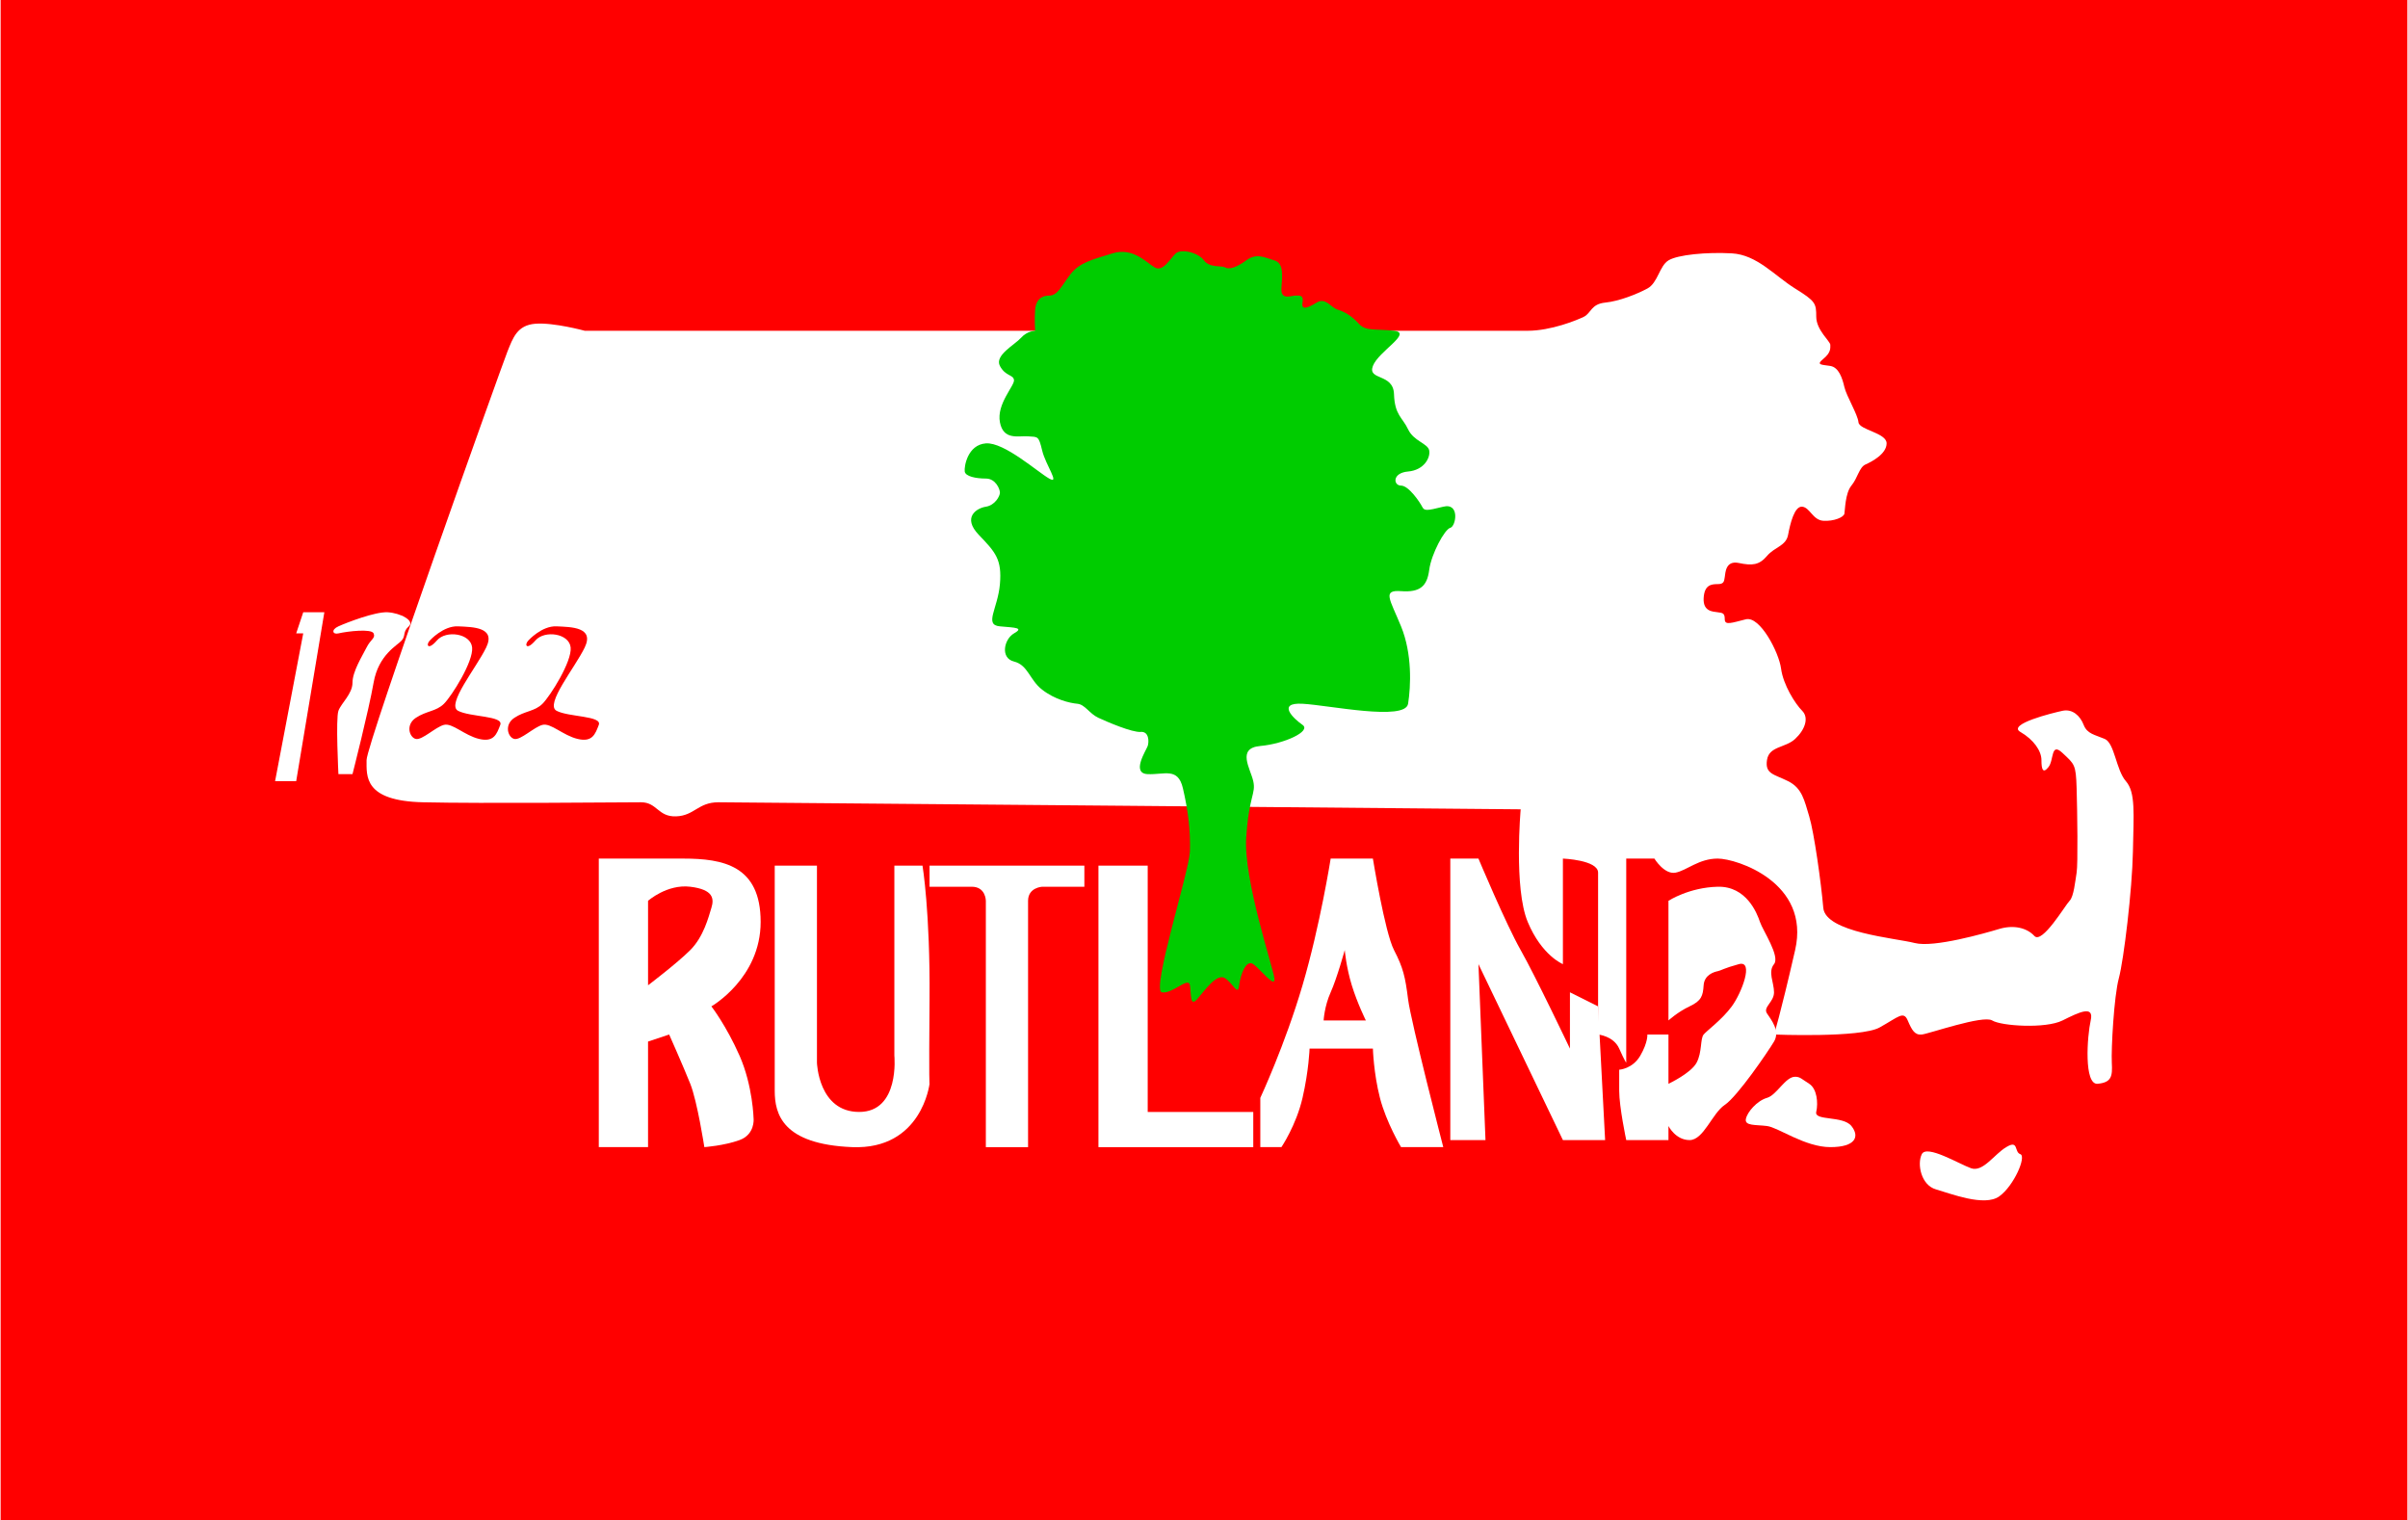
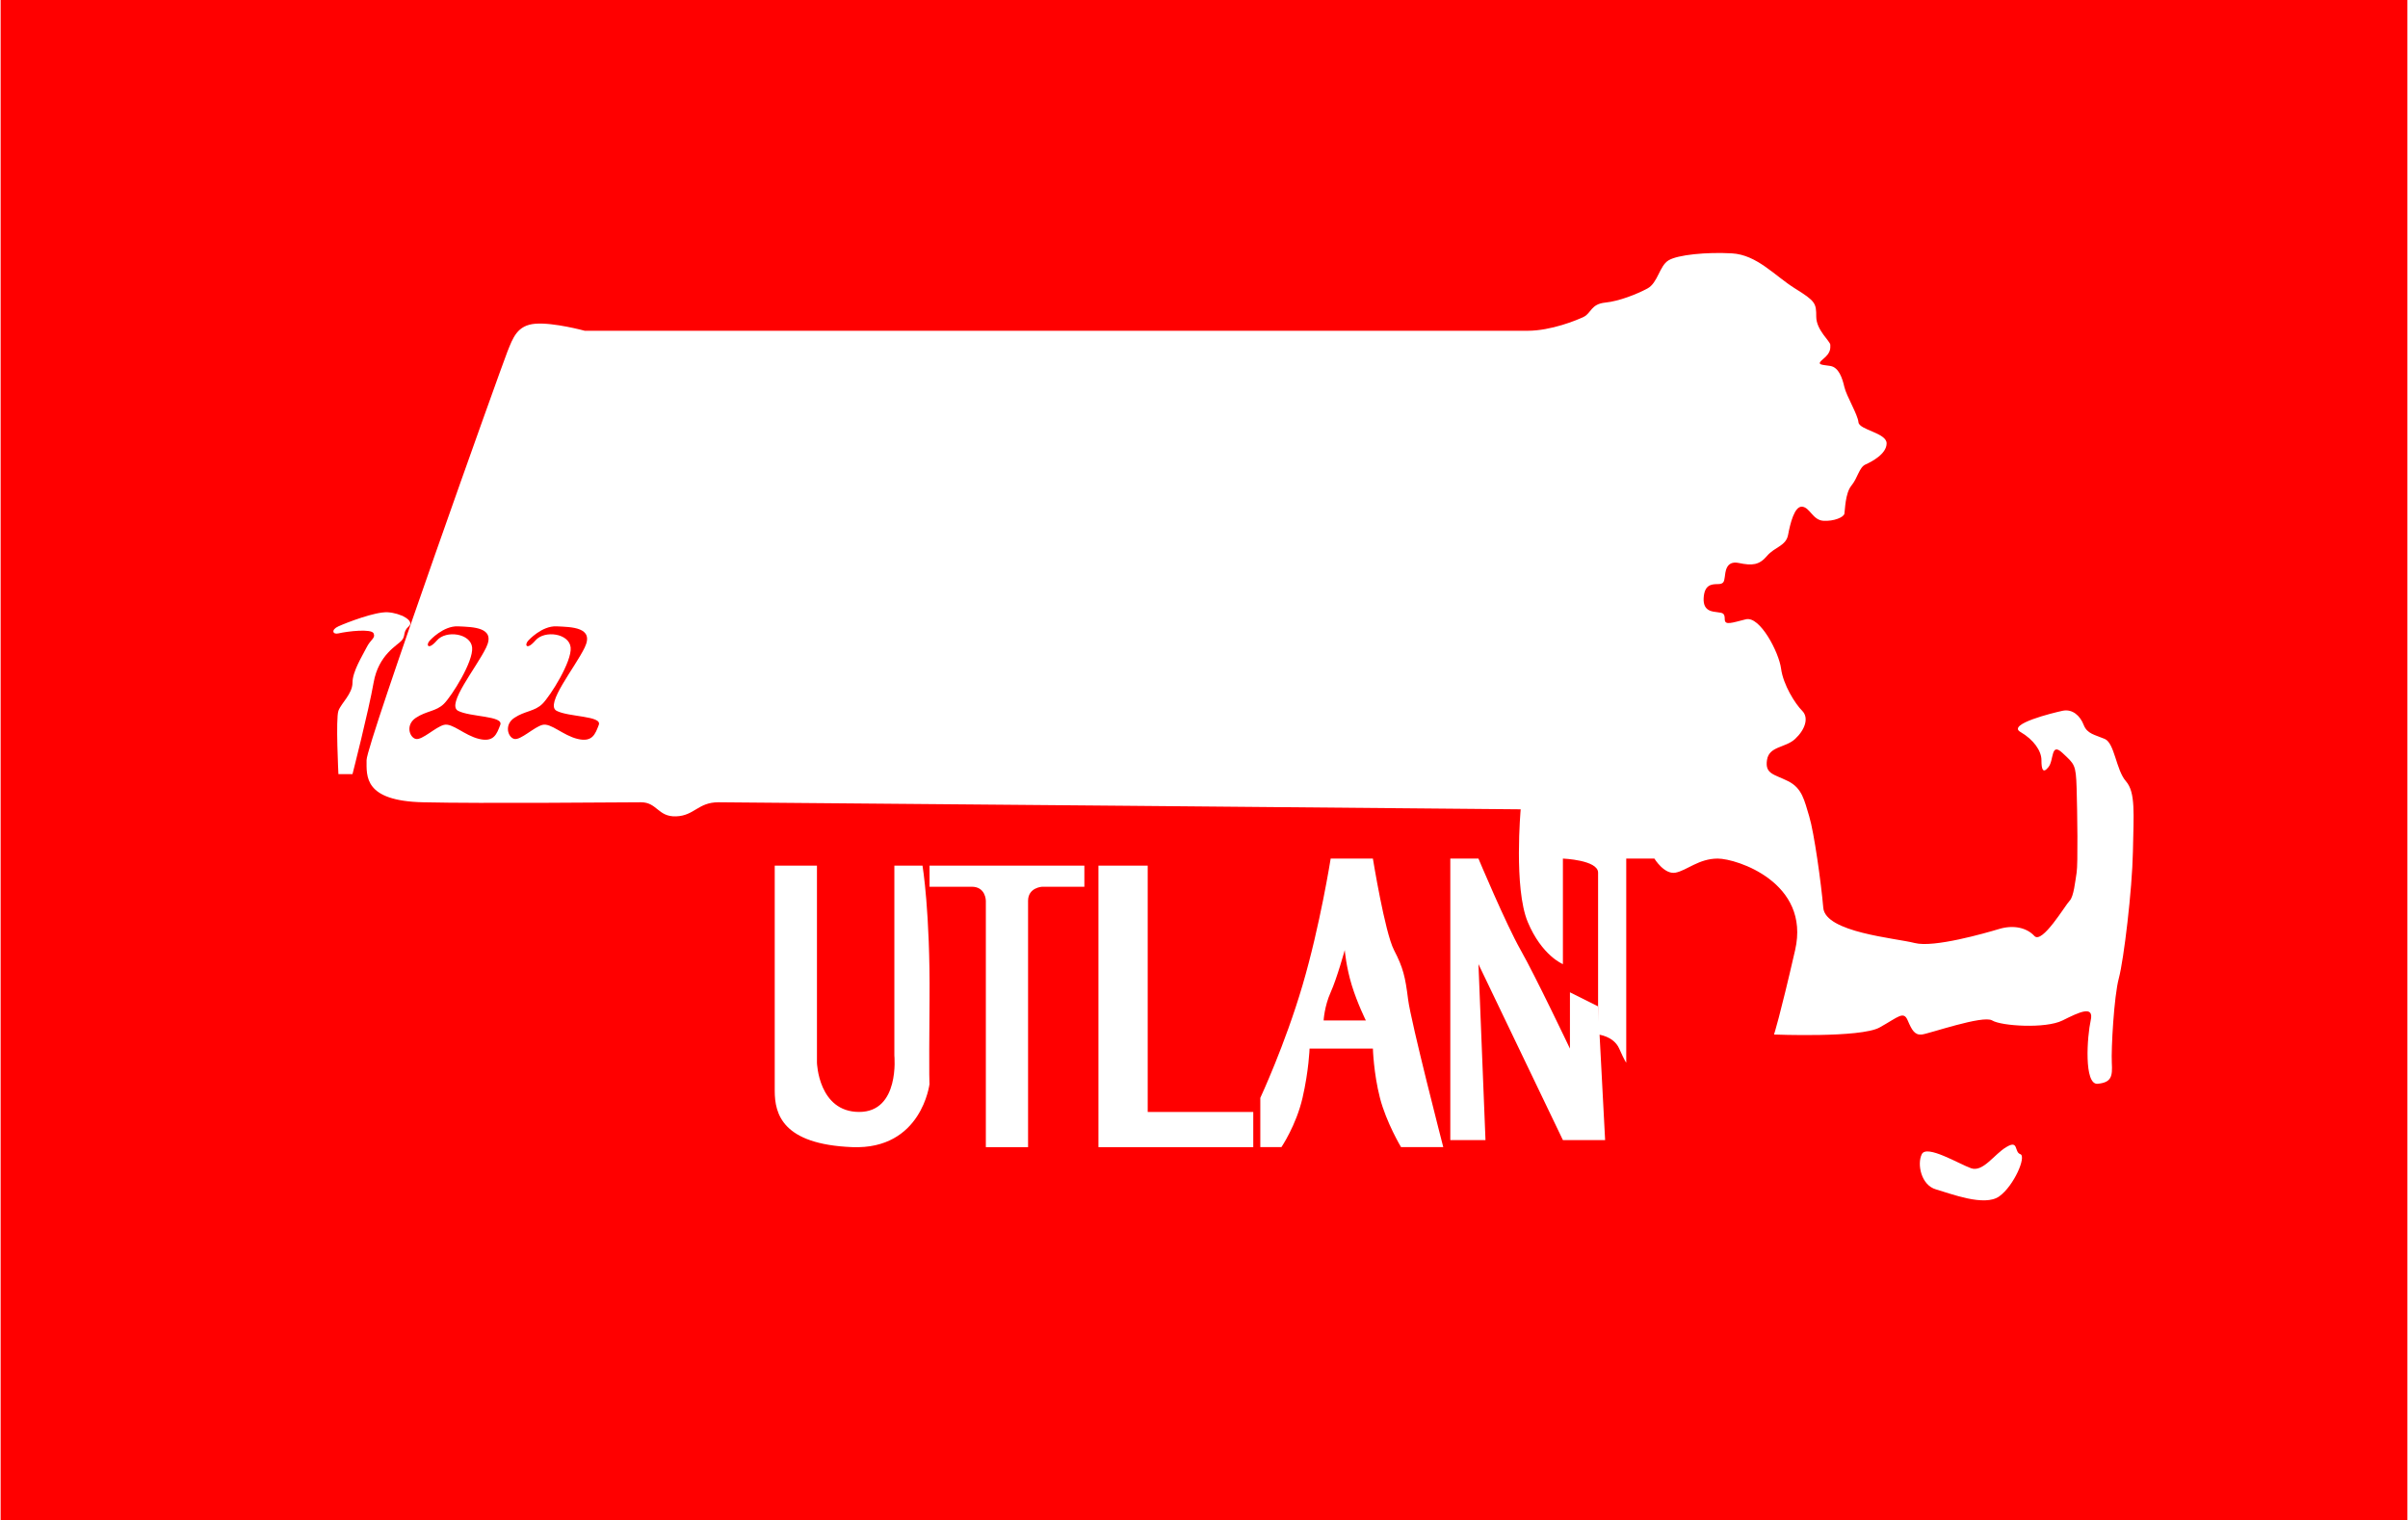
<svg xmlns="http://www.w3.org/2000/svg" version="1.2" viewBox="0 0 342 216" width="800" height="505">
  <title>us-marut</title>
  <style>
		.s0 { fill: #ff0000 } 
		.s1 { fill: #ffffff } 
		.s2 { fill: #00cc00 } 
	</style>
  <g id="us-marut">
    <path id="Shape 2" class="s0" d="m0 0h342v216h-342z" />
    <path id="Shape 1" fill-rule="evenodd" class="s1" d="m83 47c0 0 130.7 0 134 0 3.3 0 7-1.5 8-2 1-0.5 1-1.8 3-2 2-0.2 4.5-1.2 6-2 1.5-0.8 1.7-3.2 3-4 1.3-0.8 5.4-1.2 9-1 3.6 0.2 6.1 3.2 9 5 2.9 1.8 3 2.1 3 4 0 1.9 2 3.5 2 4 0 0.5 0.1 1.1-1 2-1.1 0.9-0.2 0.8 1 1 1.2 0.2 1.7 1.7 2 3 0.3 1.3 1.9 3.9 2 5 0.1 1.1 4 1.5 4 3 0 1.5-2.1 2.6-3 3-0.9 0.4-1.1 1.9-2 3-0.9 1.1-0.9 3.5-1 4-0.1 0.5-1.5 1.1-3 1-1.5-0.1-1.9-1.9-3-2-1.1-0.1-1.7 2.4-2 4-0.3 1.6-1.9 1.7-3 3-1.1 1.3-2.1 1.4-4 1-1.9-0.4-1.9 1.4-2 2-0.1 0.6-0.1 1-1 1-0.9 0-1.9 0.1-2 2-0.1 1.9 1.3 1.9 2 2 0.7 0.1 1 0.1 1 1 0 0.9 1 0.5 3 0 2-0.5 4.7 4.7 5 7 0.3 2.3 2 5 3 6 1 1 0.4 2.7-1 4-1.4 1.3-3.7 1-4 3-0.3 2 1 2 3 3 2 1 2.3 2.7 3 5 0.7 2.3 1.7 9.5 2 13 0.3 3.5 10.3 4.3 13 5 2.7 0.7 10-1.4 12-2 2-0.6 3.9-0.2 5 1 1.1 1.2 4.4-4.4 5-5 0.6-0.6 0.8-2.8 1-4 0.2-1.2 0.1-8.6 0-12-0.1-3.4-0.3-3.4-2-5-1.7-1.6-1.2 1-2 2-0.8 1-1 0.3-1-1 0-1.3-1.1-2.9-3-4-1.9-1.1 4.6-2.7 6-3 1.4-0.3 2.5 0.7 3 2 0.5 1.3 1.6 1.4 3 2 1.4 0.6 1.6 4.4 3 6 1.4 1.6 1.1 4.6 1 10-0.1 5.4-1.3 15.4-2 18-0.7 2.6-1.1 10.1-1 12 0.1 1.9 0 2.8-2 3-2 0.2-1.5-6.8-1-9 0.5-2.2-1.6-1.2-4 0-2.4 1.2-8.7 0.8-10 0-1.3-0.8-9 1.9-10 2-1 0.1-1.4-0.6-2-2-0.6-1.4-1.3-0.5-4 1-2.7 1.5-15 1-15 1 0 0 0.8-2.4 3-12 2.2-9.6-8.3-13-11-13-2.7 0-4.4 1.7-6 2-1.6 0.3-3-2-3-2h-4v29c0 0-0.2-0.2-1-2-0.8-1.8-3-2-3-2 0 0 0-21.2 0-23 0-1.8-5-2-5-2v15c0 0-3-1.2-5-6-2-4.8-1-16-1-16 0 0-111.1-1-114-1-2.9 0-3.4 1.9-6 2-2.6 0.1-2.7-2-5-2-2.3 0-22.6 0.2-31 0-8.4-0.2-8-3.7-8-6 0-2.3 19.2-56 20-58 0.8-2 1.4-3.8 4-4 2.6-0.2 7 1 7 1zm-21 44c1.3-1.5 4.8-1 5 1 0.2 2-2.9 6.9-4 8-1.1 1.1-2.5 1-4 2-1.5 1-0.9 2.8 0 3 0.9 0.2 2.8-1.7 4-2 1.2-0.3 2.9 1.5 5 2 2.1 0.5 2.5-0.7 3-2 0.5-1.3-4.3-1.1-6-2-1.7-0.9 2.6-6.1 4-9 1.4-2.9-1.9-2.9-4-3-2.1-0.1-4 2-4 2-0.6 0.6-0.3 1.5 1 0zm14 0c1.3-1.5 4.8-1 5 1 0.2 2-2.9 6.9-4 8-1.1 1.1-2.5 1-4 2-1.5 1-0.9 2.8 0 3 0.9 0.2 2.8-1.7 4-2 1.2-0.3 2.9 1.5 5 2 2.1 0.5 2.5-0.7 3-2 0.5-1.3-4.3-1.1-6-2-1.7-0.9 2.6-6.1 4-9 1.4-2.9-1.9-2.9-4-3-2.1-0.1-4 2-4 2-0.6 0.6-0.3 1.5 1 0z" />
-     <path id="Shape 14" class="s1" d="m43 90h-1l1-3h3l-4 24h-3z" />
    <path id="Shape 13" class="s1" d="m48 90c-0.8 0.2-1.1-0.5 0-1 1.1-0.5 5.2-2.1 7-2 1.8 0.1 3.9 1.2 3 2-0.9 0.8-0.4 1.3-1 2-0.6 0.7-3.3 2-4 6-0.7 4-3 13-3 13h-2c0 0-0.4-7.9 0-9 0.4-1.1 2-2.4 2-4 0-1.6 1.4-3.8 2-5 0.6-1.2 1.3-1.3 1-2-0.3-0.7-3.7-0.3-5 0z" />
-     <path id="Shape 12" fill-rule="evenodd" class="s1" d="m85 163v-41c0 0 6.3 0 12 0 5.7 0 11 1 11 9 0 8-7 12-7 12 0 0 2.1 2.7 4 7 1.9 4.3 2 9 2 9 0 0 0.2 2.2-2 3-2.2 0.8-5 1-5 1 0 0-1-6.5-2-9-1-2.5-3-7-3-7l-3 1v15zm13-28c1.9-1.9 2.6-4.7 3-6 0.4-1.3 0.3-2.6-3-3-3.3-0.4-6 2-6 2v12c0 0 4.1-3.1 6-5z" />
    <path id="Shape 11" class="s1" d="m131 123c0 0 1.1 6.6 1 19-0.1 12.4 0 12 0 12 0 0-1.1 9.4-11 9-9.9-0.4-11-4.7-11-8 0-3.3 0-32 0-32h6v28c0 0 0.2 7 6 7 5.8 0 5-8 5-8v-27z" />
    <path id="Shape 10" class="s1" d="m154 123v3h-6c0 0-2 0.1-2 2 0 1.9 0 35 0 35h-6v-35c0 0 0-2-2-2-2 0-6 0-6 0v-3z" />
    <path id="Shape 9" class="s1" d="m156 123h7v35h15v5h-22z" />
    <path id="Shape 8" fill-rule="evenodd" class="s1" d="m205 163h-6c0 0-2.1-3.5-3-7-0.9-3.5-1-7-1-7h-9c0 0-0.1 3.1-1 7-0.9 3.9-3 7-3 7h-3v-7c0 0 3.5-7.5 6-16 2.5-8.5 4-18 4-18h6c0 0 1.7 10.5 3 13 1.3 2.5 1.6 3.8 2 7 0.4 3.2 5 21 5 21zm-17-18h6c0 0-1.2-2.4-2-5-0.8-2.6-1-5-1-5 0 0-1.1 4-2 6-0.9 2-1 4-1 4z" />
    <path id="Shape 7" class="s1" d="m227 143l1 19h-6l-12-25 1 25h-5v-40h4c0 0 3.9 9.3 6 13 2.1 3.7 7 14 7 14v-8z" />
-     <path id="Shape 6" class="s1" d="m237 145v-17c0 0 2.9-1.9 7-2 4.1-0.1 5.6 3.8 6 5 0.4 1.2 2.9 4.9 2 6-0.9 1.1 0 2.6 0 4 0 1.4-1.6 2.1-1 3 0.6 0.9 1.9 2.5 1 4-0.9 1.5-5.2 7.8-7 9-1.8 1.2-3 5-5 5-2 0-3-2-3-2v2h-6c0 0-1-4.7-1-7 0-2.3 0-3 0-3 0 0 1.9-0.1 3-2 1.1-1.9 1-3 1-3h3v7c0 0 3.2-1.5 4-3 0.8-1.5 0.5-3.4 1-4 0.5-0.6 2.6-2.1 4-4 1.4-1.9 3.2-6.6 1-6-2.2 0.6-2.5 0.9-3 1-0.5 0.1-1.9 0.5-2 2-0.1 1.5-0.3 2.2-2 3-1.7 0.8-3 2-3 2z" />
    <path id="Shape 4" class="s1" d="m287 164c0.9 0.3-0.9 4.5-3 6-2.1 1.5-6.9-0.4-9-1-2.1-0.6-2.7-3.6-2-5 0.7-1.4 5.3 1.4 7 2 1.7 0.6 3.3-2 5-3 1.8-1.1 1.1 0.7 2 1z" />
-     <path id="Shape 5" class="s1" d="m257 154c1.1 0.7 1.3 2.7 1 4-0.3 1.3 3.8 0.5 5 2 1.2 1.5 0.6 3-3 3-3.6 0-7.4-2.8-9-3-1.6-0.2-3.2 0-3-1 0.2-1 1.6-2.6 3-3 1.4-0.4 2.6-3 4-3 0.7 0 0.9 0.3 2 1z" />
-     <path id="Shape 3" class="s2" d="m168 112c-0.7-3-2.6-1.9-5-2-2.4-0.1-0.2-3.4 0-4 0.2-0.6 0.2-2.1-1-2-1.2 0.1-4.7-1.4-6-2-1.3-0.6-1.9-1.9-3-2-1.1-0.1-3.2-0.6-5-2-1.8-1.4-2-3.5-4-4-2-0.5-1.4-3.2 0-4 1.4-0.8 0.3-0.8-2-1-2.3-0.2-0.3-2.5 0-6 0.3-3.5-0.6-4.5-3-7-2.4-2.5-0.3-3.8 1-4 1.3-0.2 2-1.5 2-2 0-0.5-0.6-2-2-2-1.4 0-2.9-0.3-3-1-0.1-0.7 0.4-3.8 3-4 2.6-0.2 7.4 4.1 9 5 1.6 0.9-0.5-1.9-1-4-0.5-2.1-0.6-1.9-2-2-1.4-0.1-3.5 0.6-4-2-0.5-2.6 2.1-5.2 2-6-0.1-0.8-1.2-0.5-2-2-0.8-1.5 2.1-3 3-4 0.9-1 2-1 2-1 0 0-0.1-1.7 0-3 0.1-1.3 0.8-2 2-2 1.2 0 1.7-1.3 3-3 1.3-1.7 3.1-2.1 6-3 2.9-0.9 4.8 1.3 6 2 1.2 0.7 2.2-1.3 3-2 0.8-0.7 3.2-0.1 4 1 0.8 1.1 2.5 0.7 3 1 0.5 0.3 1.5 0.1 3-1 1.5-1.1 2.6-0.4 4 0 1.4 0.4 1.1 2.3 1 4-0.1 1.7 1.4 1 2 1 0.6 0 1.2-0.1 1 1-0.2 1.1 0.7 0.8 2 0 1.3-0.8 2 0.7 3 1 1 0.3 2 0.9 3 2 1 1.1 2.3 0.7 5 1 2.7 0.3-2.2 2.9-3 5-0.8 2.1 2.9 1 3 4 0.1 3 1.2 3.3 2 5 0.8 1.7 2.8 2 3 3 0.2 1-0.7 2.8-3 3-2.3 0.2-2.1 2-1 2 1.1 0 2.7 2.4 3 3 0.3 0.6 0.6 0.6 3 0 2.4-0.6 1.8 2.8 1 3-0.8 0.2-2.7 3.7-3 6-0.3 2.3-1.3 3.2-4 3-2.7-0.2-1.6 1.1 0 5 1.6 3.9 1.4 8.5 1 11-0.4 2.5-11.3 0.2-15 0-3.7-0.2-1.3 2.1 0 3 1.3 0.9-2.6 2.7-6 3-3.4 0.3-1.4 3.2-1 5 0.4 1.8-0.6 2-1 8-0.4 6 3.8 18.4 4 20 0.2 1.6-2-1.3-3-2-1-0.7-1.8 1.4-2 3-0.2 1.6-0.8-0.2-2-1-1.2-0.8-3 1.9-4 3-1 1.1-0.8-0.7-1-2-0.2-1.3-2.5 1.3-4 1-1.5-0.3 3.9-17.2 4-20 0.1-3.1-0.3-6-1-9z" />
  </g>
</svg>